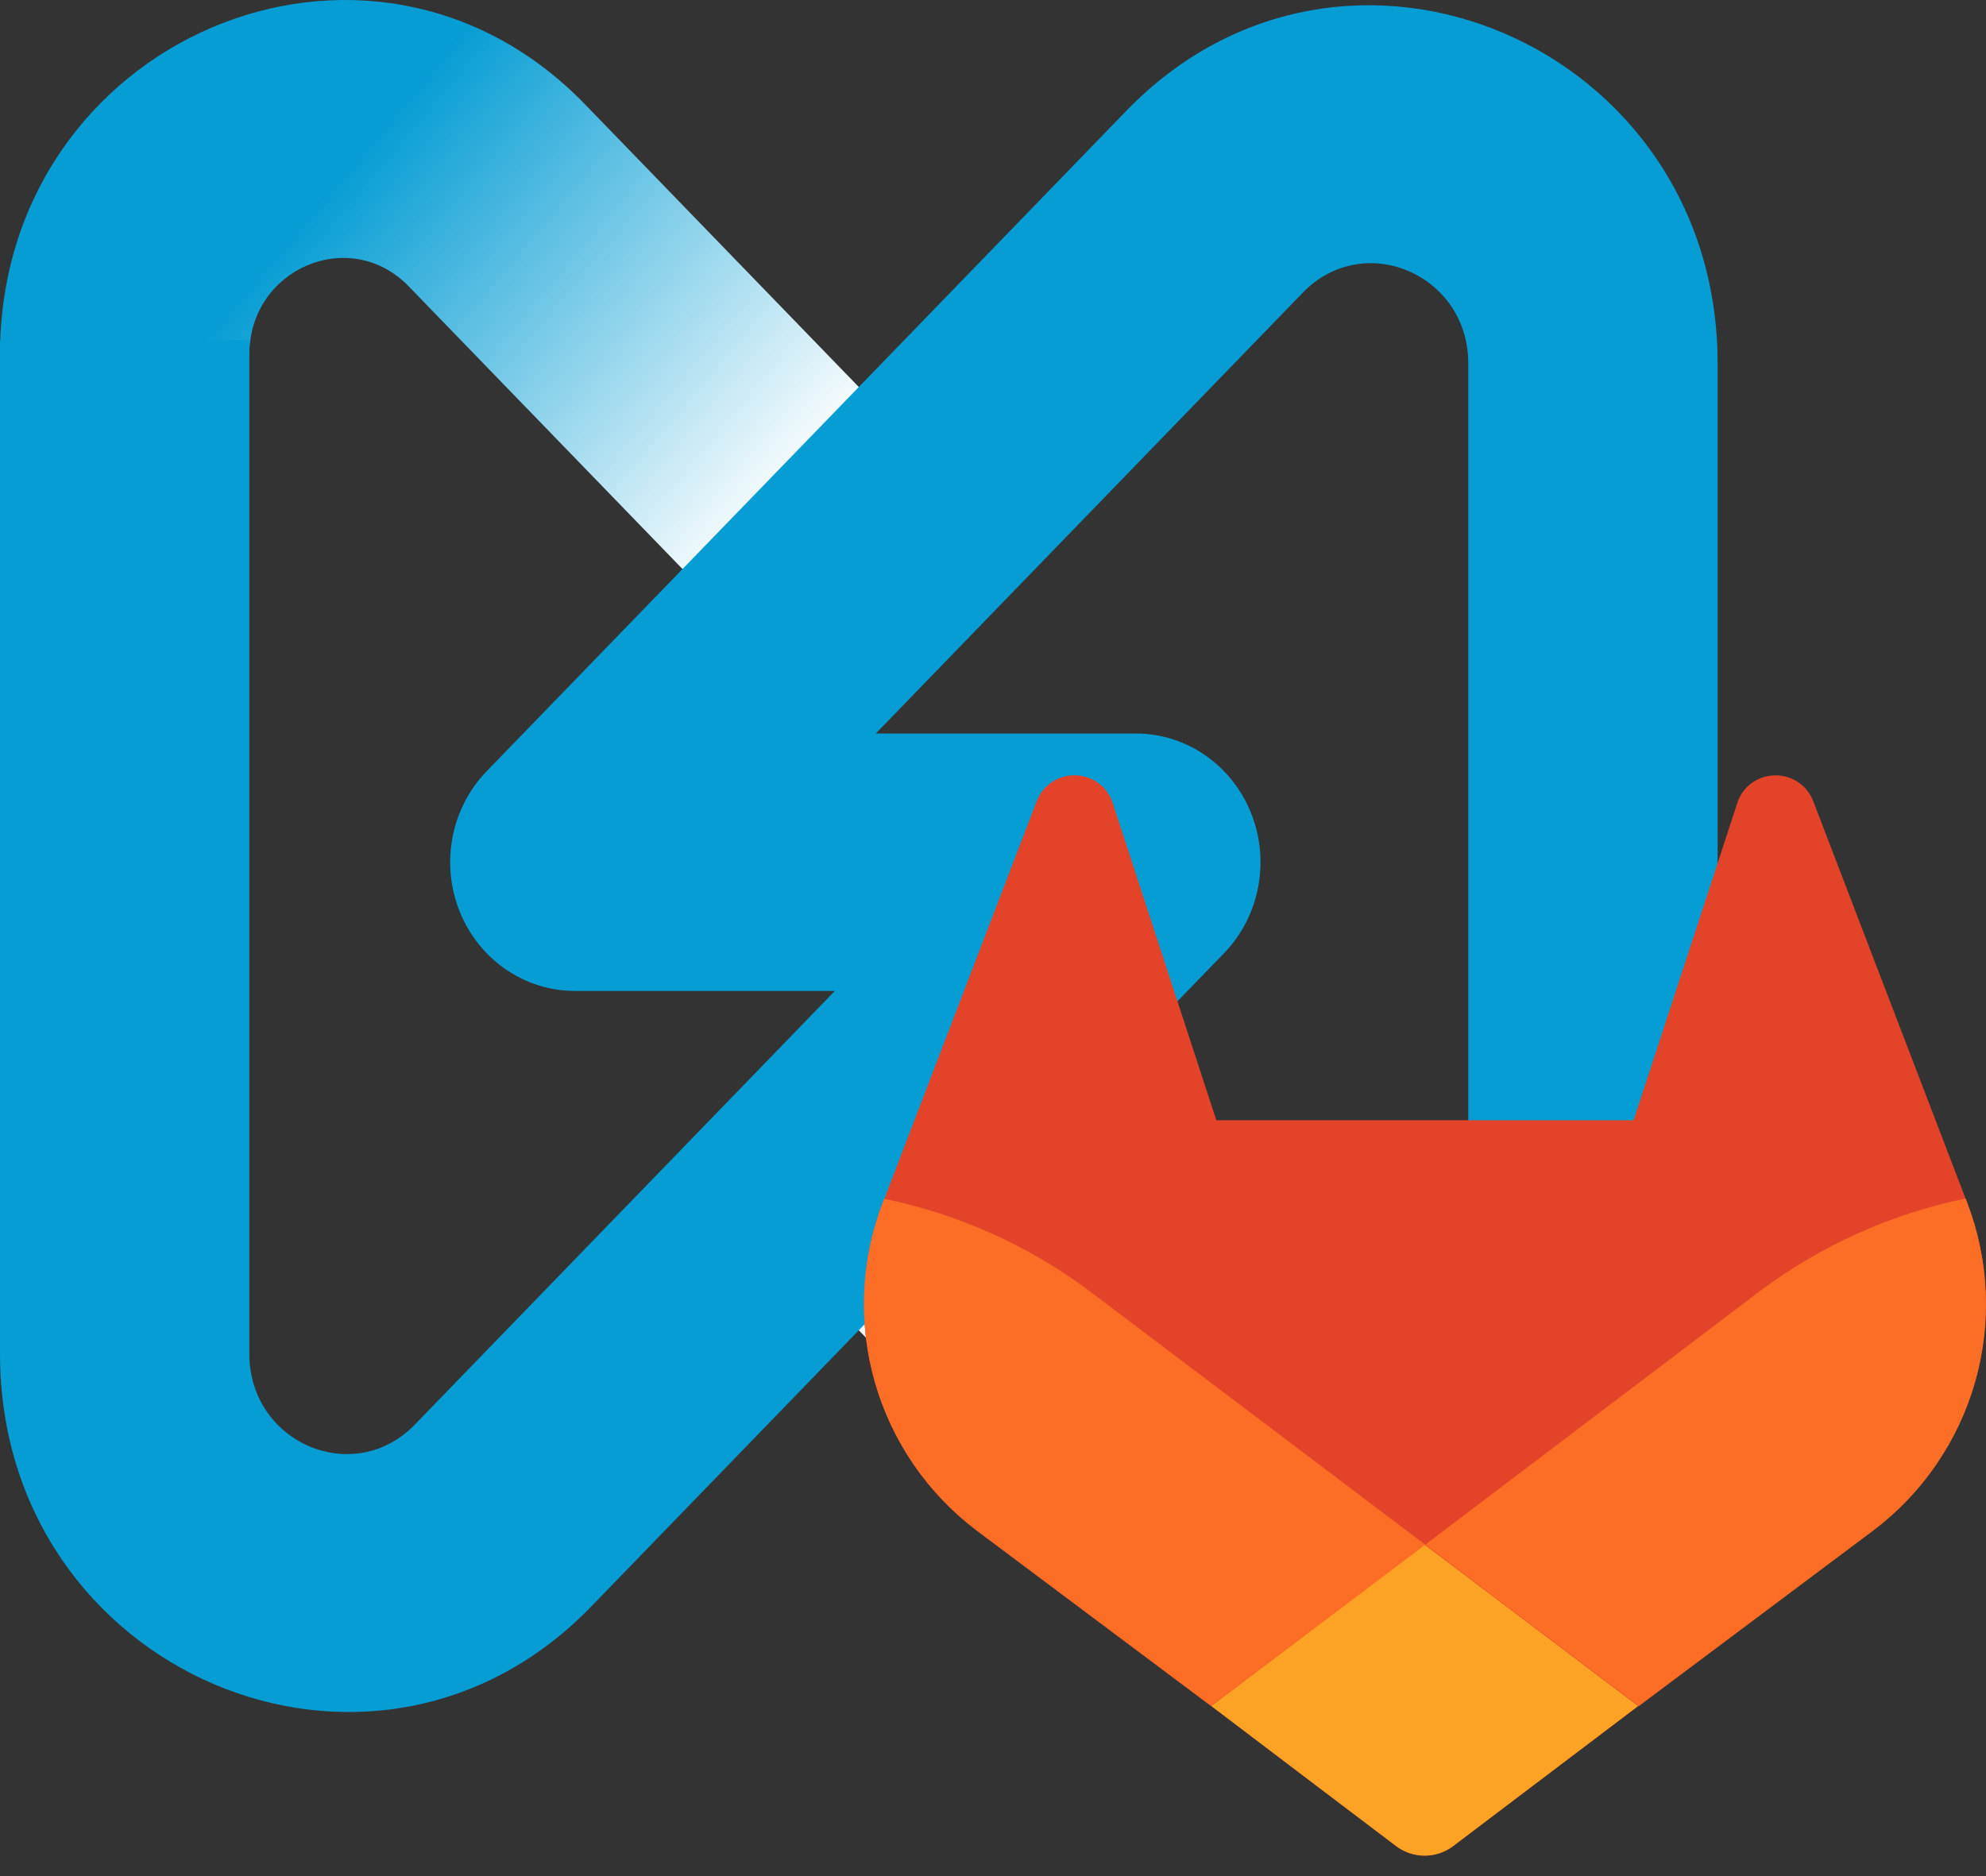
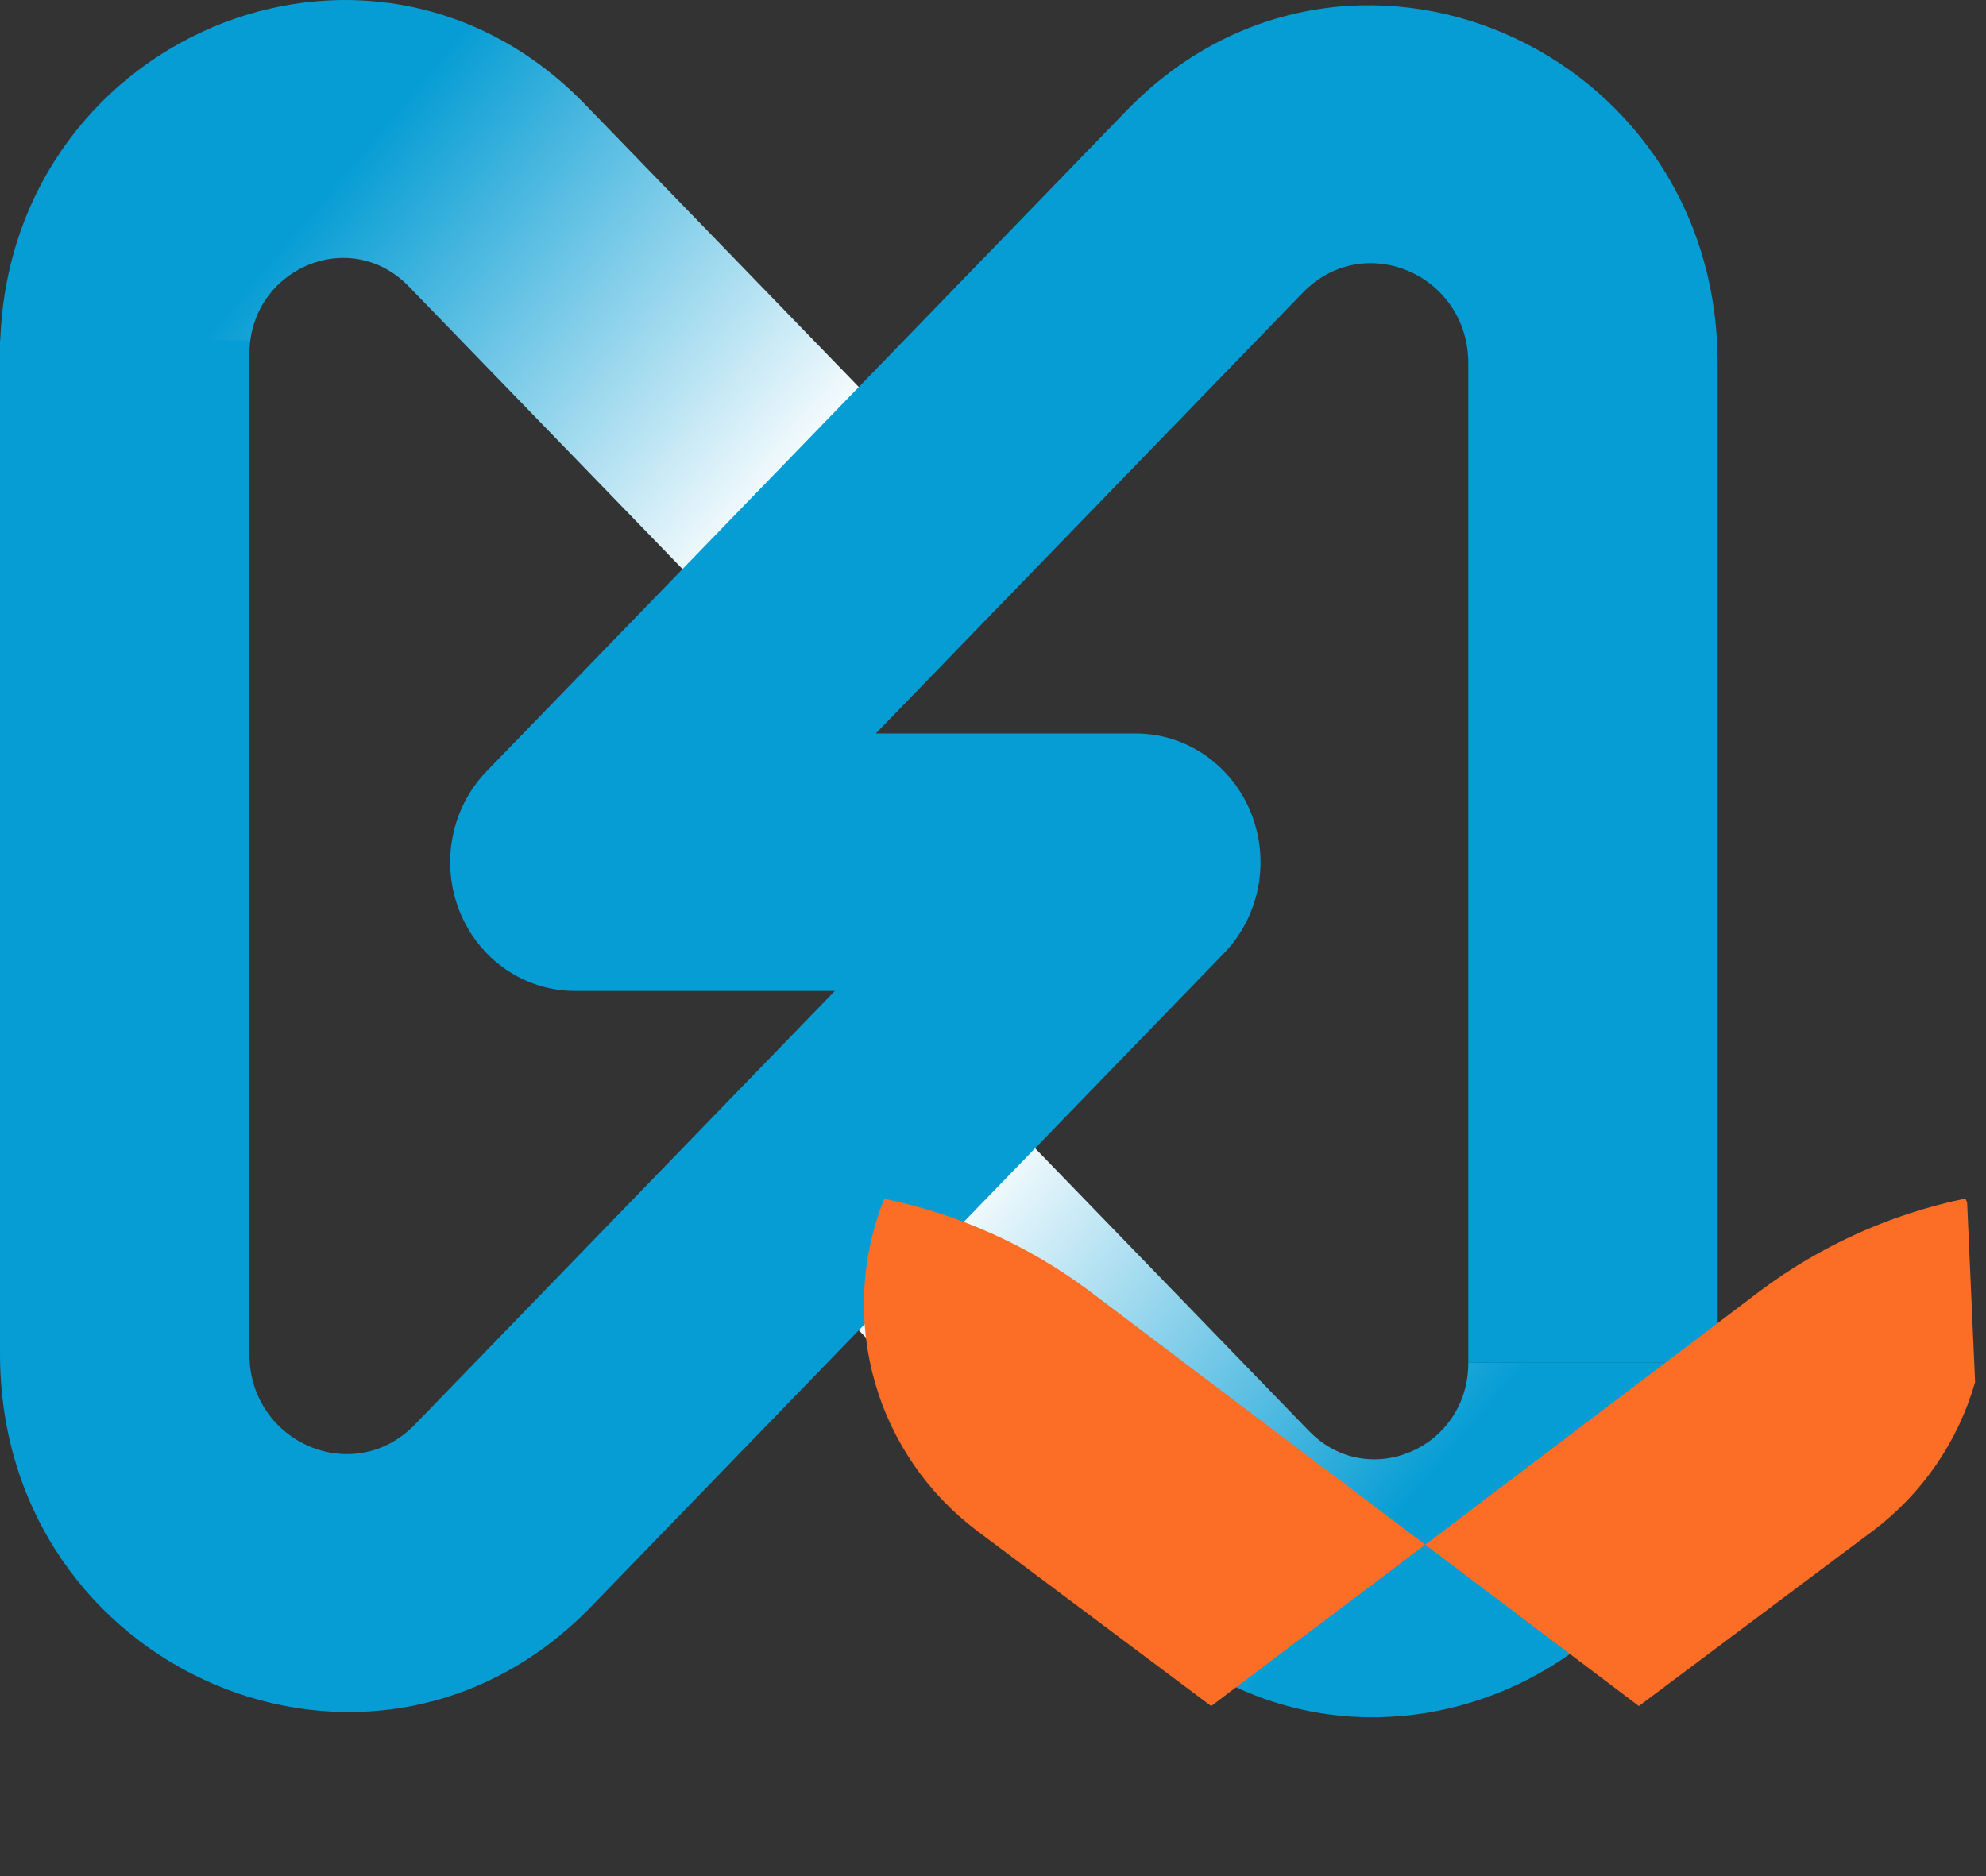
<svg xmlns="http://www.w3.org/2000/svg" width="200" height="189" viewBox="0 0 200 189" fill="none">
  <rect x="0" y="0" width="200" height="189" fill="#333333" stroke="none" />
  <path fill-rule="evenodd" clip-rule="evenodd" d="M103.733 115.132L131.813 144.129C137.736 150.245 147.864 145.914 147.864 137.264H172.973C172.973 169.014 135.799 184.914 114.059 162.463L85.978 133.467L103.733 115.132Z" fill="url(#paint0_linear_306_25)" />
  <path fill-rule="evenodd" clip-rule="evenodd" d="M69.24 57.841L41.16 28.844C35.237 22.728 25.109 27.059 25.109 35.709H0C0 3.959 37.174 -11.941 58.914 10.509L86.995 39.507L69.24 57.841Z" fill="url(#paint1_linear_306_25)" />
  <path fill-rule="evenodd" clip-rule="evenodd" d="M147.864 36.613C147.864 27.63 137.346 23.131 131.195 29.483L88.199 73.882H114.385C119.463 73.882 124.041 77.041 125.984 81.885C127.927 86.73 126.853 92.306 123.263 96.014L59.533 161.824C37.564 184.511 0 168.443 0 136.36V34.269H25.109V136.36C25.109 145.343 35.627 149.842 41.778 143.49L84.076 99.811H57.89C52.812 99.811 48.234 96.652 46.291 91.808C44.348 86.963 45.422 81.387 49.013 77.679L113.44 11.149C135.409 -11.538 172.973 4.53 172.973 36.613V137.264H147.864V36.613Z" fill="#069DD4" />
  <g clip-path="url(#clip0_306_25)">
-     <path d="M198.099 121.125L197.941 120.72L182.579 80.637C182.267 79.851 181.714 79.183 181.001 78.73C180.281 78.276 179.439 78.056 178.59 78.102C177.741 78.147 176.926 78.454 176.259 78.982C175.599 79.512 175.122 80.237 174.898 81.053L164.512 112.839H122.492L112.106 81.053C111.882 80.237 111.406 79.512 110.745 78.982C110.081 78.451 109.267 78.141 108.418 78.096C107.569 78.05 106.726 78.272 106.01 78.73C105.293 79.181 104.738 79.849 104.425 80.637L89.046 120.773L88.887 121.172C86.68 126.952 86.408 133.293 88.114 139.242C89.82 145.19 93.41 150.423 98.346 154.155L98.405 154.196L98.54 154.302L121.97 171.841L133.553 180.613L140.595 185.947C141.422 186.572 142.43 186.91 143.467 186.91C144.504 186.91 145.512 186.572 146.339 185.947L153.381 180.613L164.97 171.841L188.535 154.196L188.599 154.149C193.552 150.421 197.157 145.183 198.871 139.225C200.585 133.268 200.314 126.915 198.099 121.125Z" fill="#E24329" />
-     <path d="M198.1 121.125L197.942 120.72C190.45 122.264 183.39 125.439 177.264 130.02L143.529 155.587C155.03 164.283 165.041 171.841 165.041 171.841L188.606 154.196L188.671 154.149C193.611 150.412 197.202 145.169 198.903 139.213C200.604 133.256 200.322 126.908 198.1 121.125Z" fill="#FC6D26" />
-     <path d="M121.988 171.841L133.554 180.613L140.595 185.947C141.423 186.572 142.431 186.91 143.467 186.91C144.504 186.91 145.513 186.572 146.34 185.947L153.381 180.613L164.97 171.841C164.97 171.841 154.96 164.283 143.459 155.587L121.988 171.841Z" fill="#FCA326" />
+     <path d="M198.1 121.125L197.942 120.72C190.45 122.264 183.39 125.439 177.264 130.02L143.529 155.587C155.03 164.283 165.041 171.841 165.041 171.841L188.606 154.196L188.671 154.149C193.611 150.412 197.202 145.169 198.903 139.213Z" fill="#FC6D26" />
    <path d="M109.724 130.044C103.6 125.461 96.539 122.288 89.046 120.749L88.887 121.148C86.674 126.932 86.4 133.278 88.106 139.231C89.812 145.184 93.406 150.421 98.346 154.155L98.405 154.196L98.54 154.302L121.97 171.841L143.529 155.587L109.724 130.044Z" fill="#FC6D26" />
  </g>
  <defs>
    <linearGradient id="paint0_linear_306_25" x1="92.066" y1="123.579" x2="135.062" y2="159.664" gradientUnits="userSpaceOnUse">
      <stop stop-color="white" />
      <stop offset="1" stop-color="#069DD4" />
    </linearGradient>
    <linearGradient id="paint1_linear_306_25" x1="80.907" y1="49.394" x2="37.911" y2="13.309" gradientUnits="userSpaceOnUse">
      <stop stop-color="white" />
      <stop offset="1" stop-color="#069DD4" />
    </linearGradient>
    <clipPath id="clip0_306_25">
      <rect width="113" height="113" fill="white" transform="translate(87 76)" />
    </clipPath>
  </defs>
</svg>